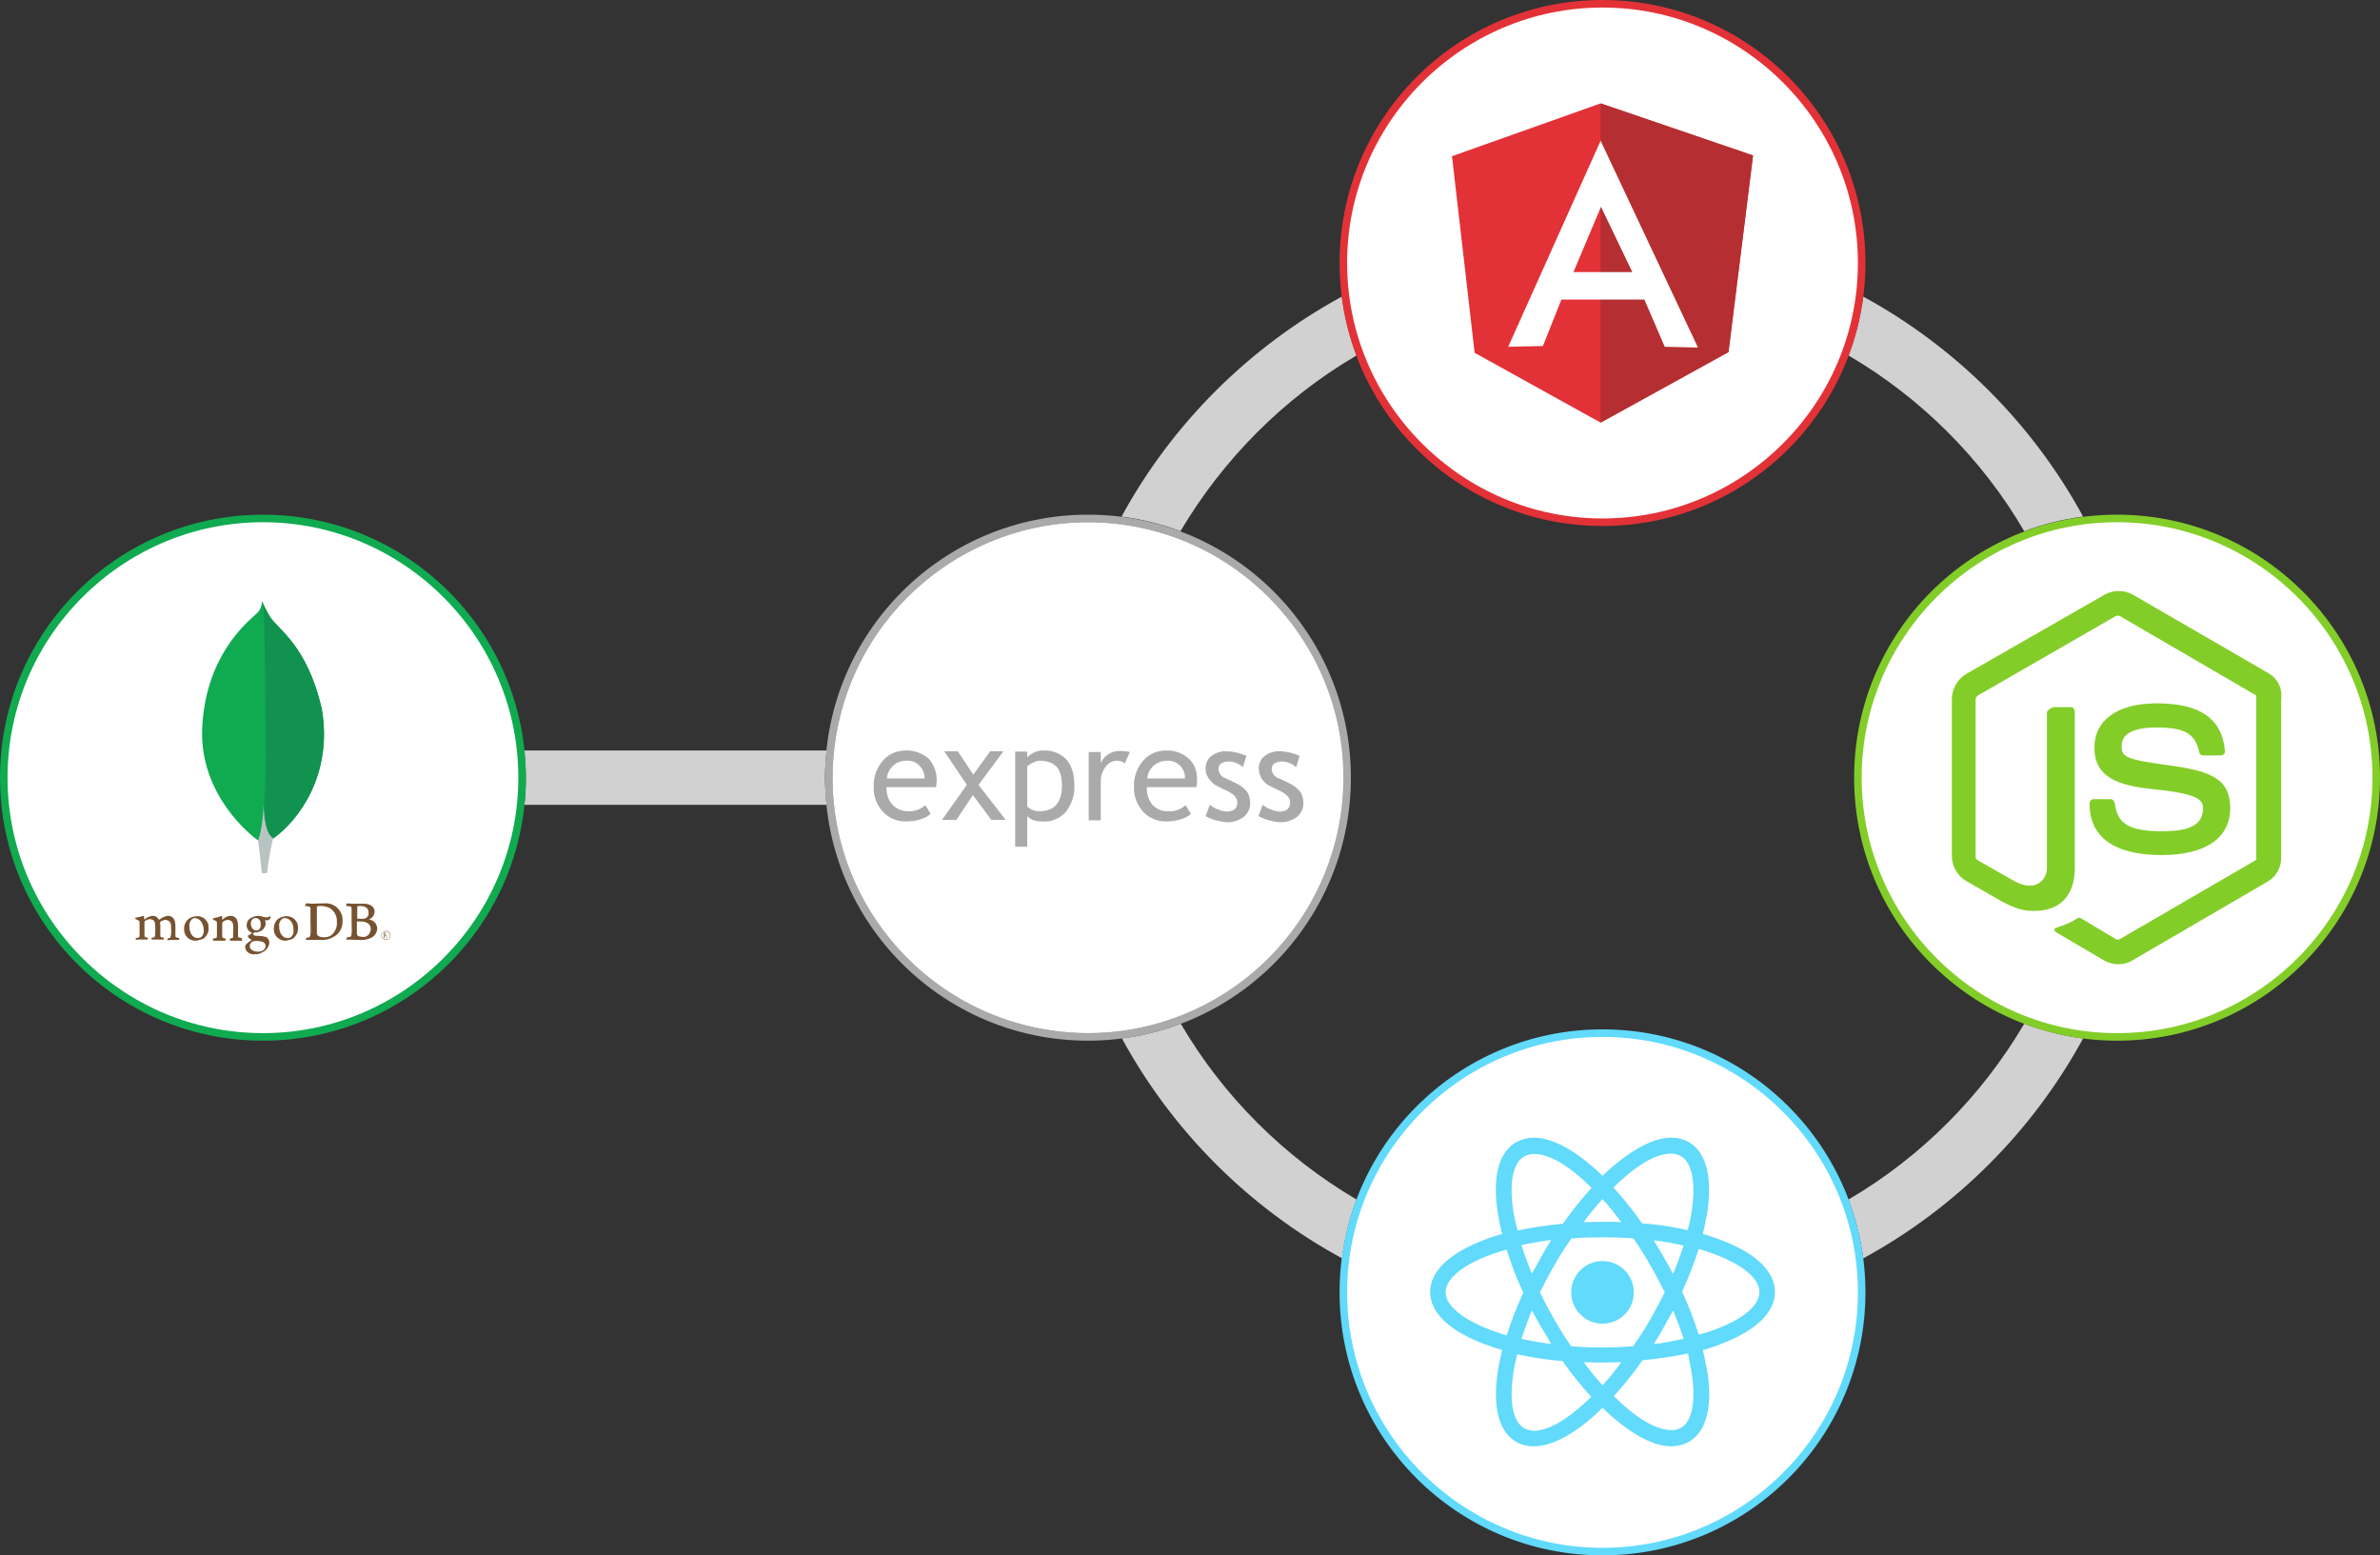
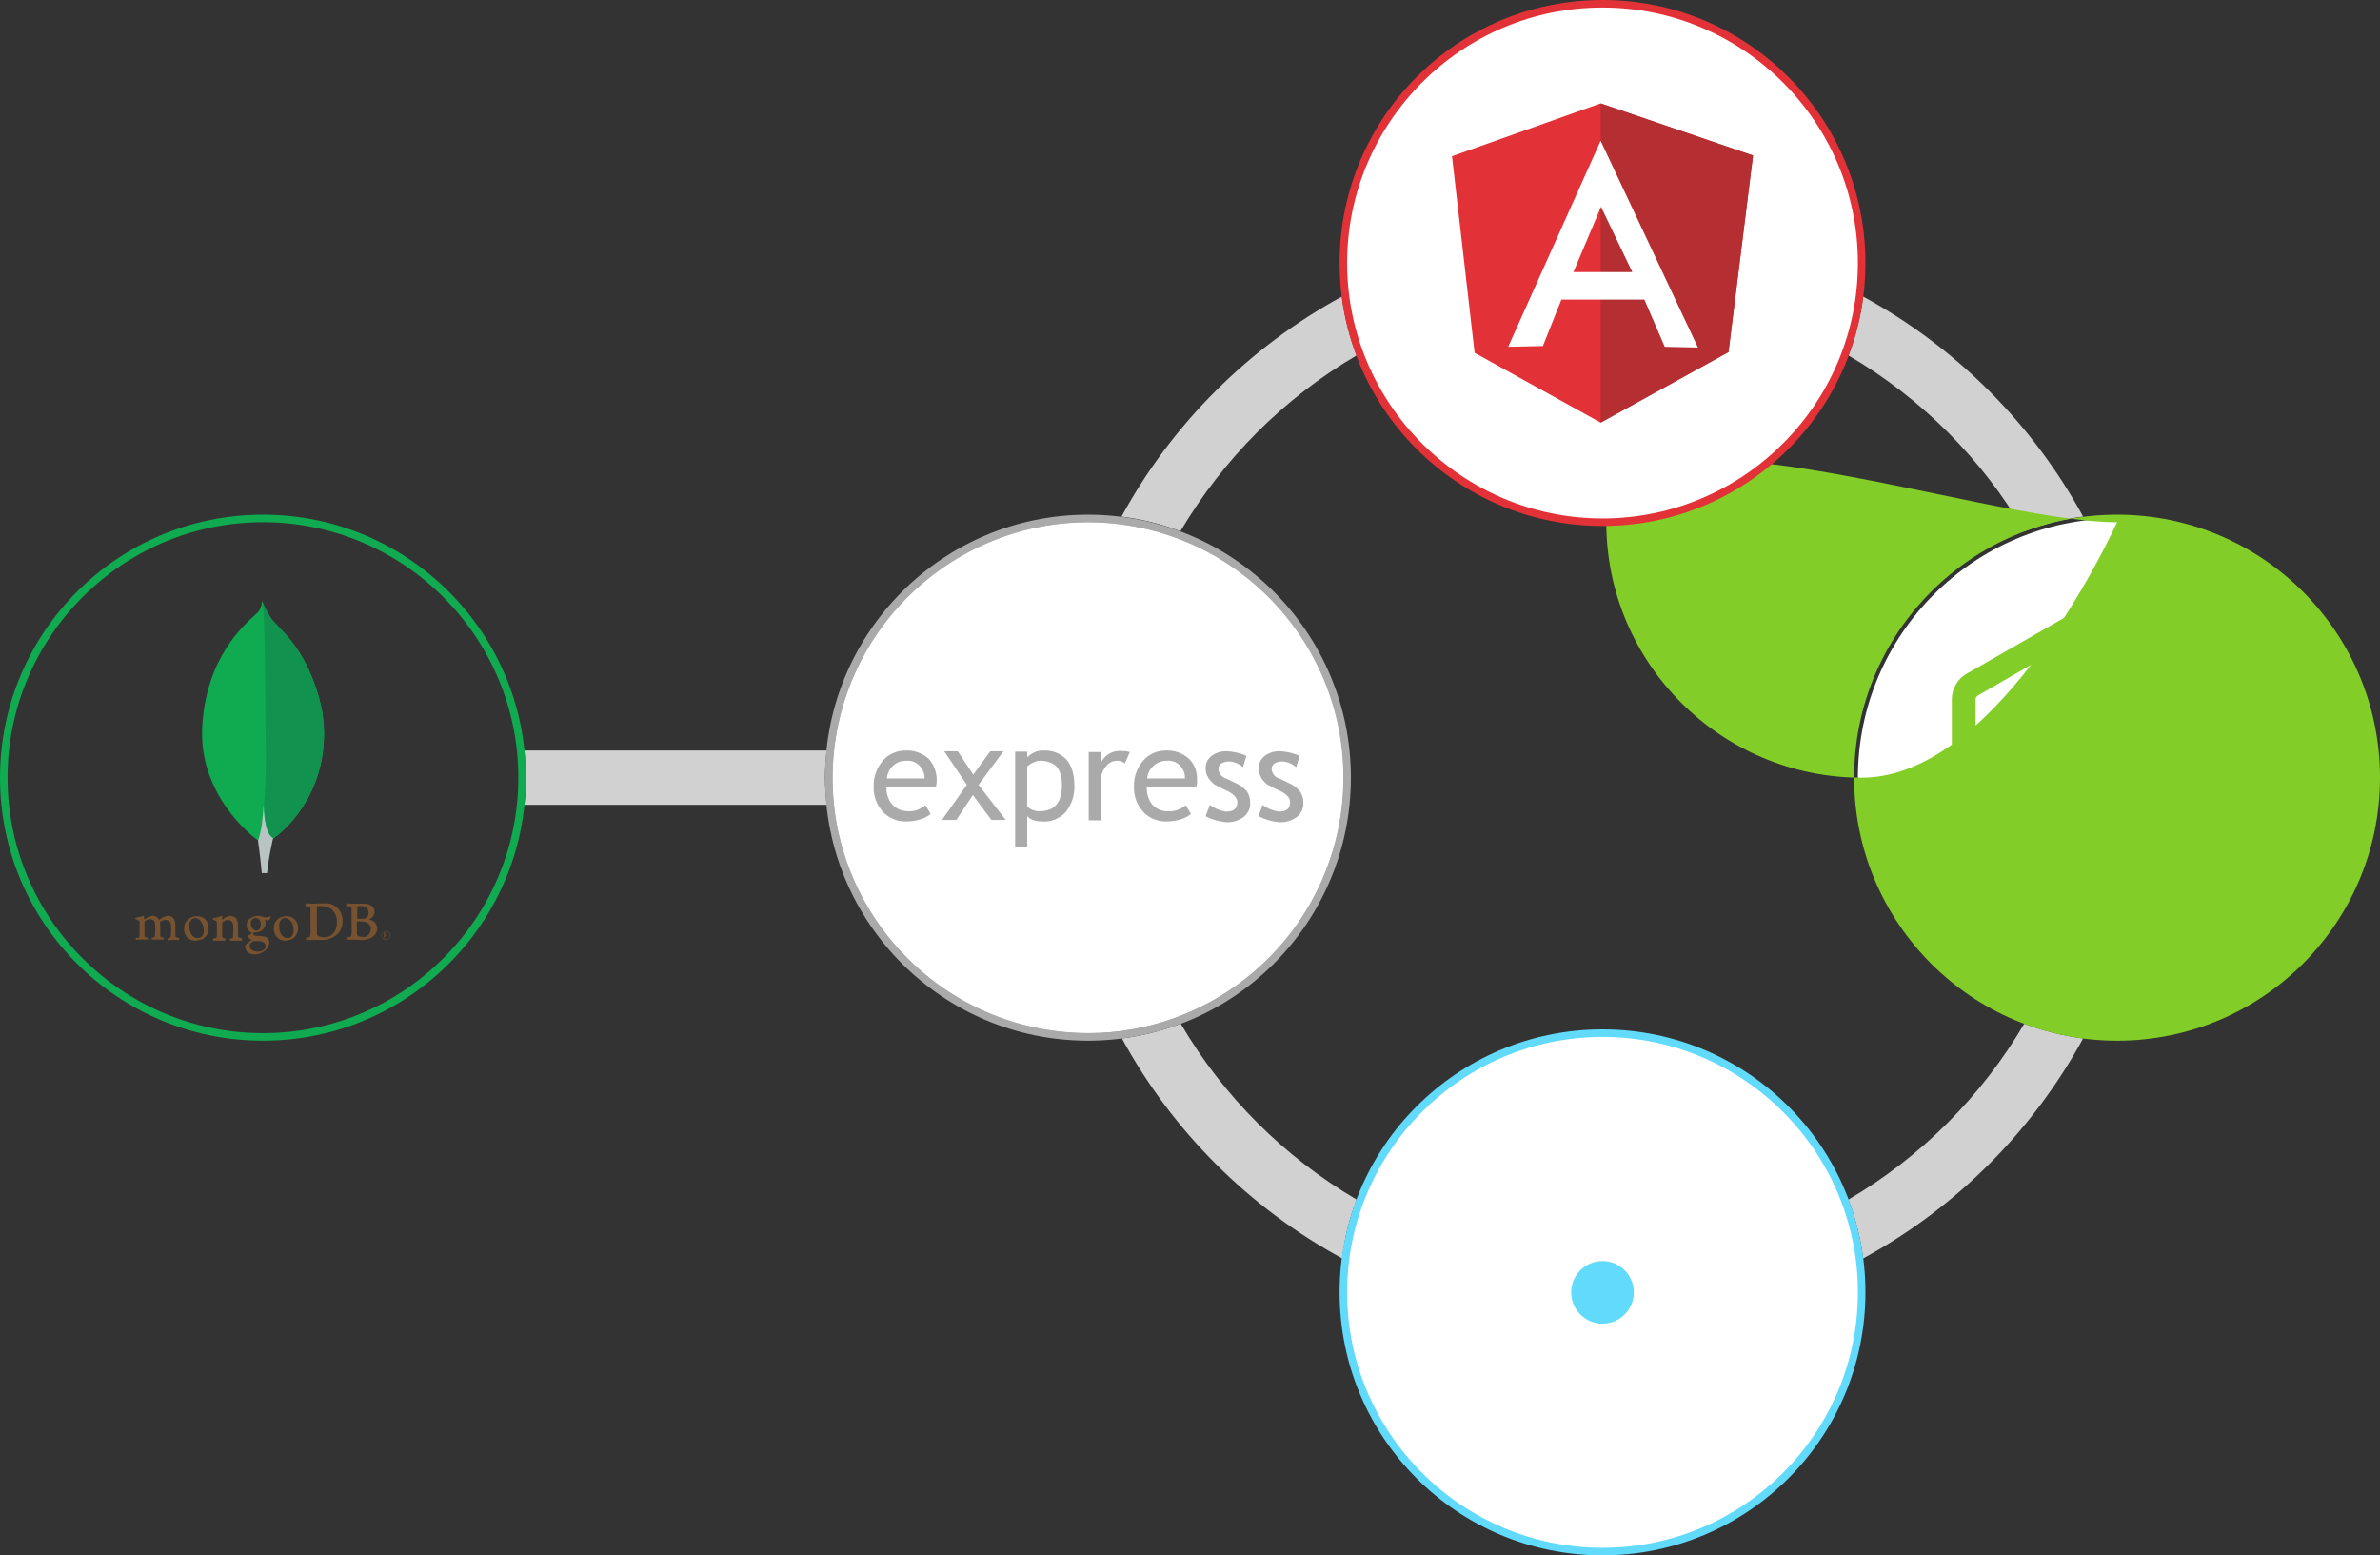
<svg xmlns="http://www.w3.org/2000/svg" version="1.1" id="Layer_1" x="0px" y="0px" viewBox="0 0 630.9 412.1" style="enable-background:new 0 0 630.9 412.1;" xml:space="preserve">
  <rect x="0" y="0" width="630.9" height="412.1" fill="#333333" stroke="none" />
  <style type="text/css">
	.st0{fill:#D1D1D1;}
	.st1{fill:#3F6193;}
	.st2{fill:#83CD29;}
	.st3{fill:#E23237;}
	.st4{fill:#B52E31;}
	.st5{fill:#FFFFFF;}
	.st6{fill:#61DAFB;}
	.st7{fill:#10AA50;}
	.st8{fill:#B8C4C2;}
	.st9{fill:#12924F;}
	.st10{fill:#775230;}
	.st11{fill:#AAAAAA;}
</style>
  <path class="st0" d="M359.6,94.2c-1.9-5-3.2-10.2-3.9-15.6c-24.6,13.4-45,33.7-58.4,58.3c5.4,0.7,10.7,2,15.6,3.9  C324.3,121.6,340.3,105.5,359.6,94.2z" />
  <path class="st0" d="M536.6,140.8c5-1.9,10.2-3.2,15.6-3.9c-13.4-24.6-33.7-44.9-58.3-58.3c-0.7,5.4-2,10.7-3.9,15.6  C509.3,105.5,525.4,121.6,536.6,140.8z" />
  <path class="st0" d="M359.6,317.9c-19.2-11.3-35.3-27.3-46.6-46.6c-5,1.9-10.2,3.2-15.6,3.9c13.4,24.6,33.7,44.9,58.4,58.3  C356.4,328.1,357.7,322.9,359.6,317.9z" />
  <path class="st0" d="M536.6,271.3c-11.3,19.2-27.3,35.3-46.6,46.6c1.9,5,3.2,10.2,3.9,15.6c24.6-13.4,44.9-33.7,58.3-58.3  C546.8,274.5,541.6,273.2,536.6,271.3z" />
  <path class="st0" d="M219.1,198.9H139c0.2,2.4,0.4,4.8,0.4,7.2s-0.1,4.8-0.4,7.2h80.1c-0.2-2.4-0.4-4.8-0.4-7.2  S218.9,201.2,219.1,198.9z" />
  <g id="Layer_2_00000008864455710872611460000007921375889235463841_">
    <g id="Layer_1-2_00000134959508426611810040000007780231884114896540_">
      <rect x="1792.9" y="198.9" class="st0" width="110.1" height="14.4" />
      <path class="st0" d="M2091.4,351.1c-80,0-145-65-145-145s65-145,145-145s145,65.1,145,145S2171.3,351.1,2091.4,351.1z     M2091.4,76.6c-71.4,0-129.5,58.1-129.5,129.5c0.1,71.5,58,129.4,129.5,129.5c71.4,0,129.5-58.1,129.5-129.5    C2220.8,134.6,2162.8,76.7,2091.4,76.6L2091.4,76.6z" />
      <circle class="st1" cx="2227.7" cy="206.1" r="69.7" />
-       <path class="st2" d="M2268,178.5l-36.1-20.9c-2.3-1.3-5.2-1.3-7.5,0l-36.4,20.9c-2.4,1.3-3.9,3.9-4,6.6V227    c0.1,2.8,1.6,5.3,4.1,6.6l9.6,5.5c4.6,2.3,6.2,2.3,8.3,2.3c6.8,0,10.7-4.1,10.7-11.3v-41.3c0-0.6-0.3-1.4-0.9-1.4h-4.6    c-0.6,0-1.9,0.9-1.9,1.4V230c0,3.2-2.9,6.4-8.3,3.7l-9.9-5.7c-0.4-0.2-0.6-0.6-0.6-1v-41.8c0-0.4,0.5-0.8,0.8-1l36.3-20.9    c0.4-0.2,0.8-0.2,1.2,0l35.9,20.9c0.3,0.2,0.2,0.6,0.2,1V227c0,0.4,0.2,0.8-0.2,1l-36.1,20.9c-0.3,0.2-0.7,0.2-1,0l-9.2-5.5    c-0.3-0.2-0.6-0.2-0.9-0.1c-1.7,1.1-3.5,1.9-5.5,2.5c-0.6,0.2-1.5,0.6,0.3,1.6l12.1,7.1c2.4,1.4,5.3,1.4,7.6,0l35.9-20.9    c2.3-1.4,3.6-3.9,3.4-6.6v-41.8C2271.6,182.5,2270.3,179.9,2268,178.5z M2239.5,220.3c-9.6,0-11.7-2.6-12.4-7.4    c-0.1-0.5-0.5-1.1-1-1.1h-4.7c-0.6,0-1,0.7-1,1.3c0,6.1,3.3,13.5,19.2,13.5c11.5,0,18.1-4.5,18.1-12.4s-5.3-9.9-16.4-11.4    c-11.1-1.5-12.4-2.2-12.4-4.9c0-2.2,1-5.1,9.3-5.1c7.4,0,10.2,1.6,11.3,6.6c0.1,0.5,0.5,0.8,1,0.8h4.7c0.3,0,0.6-0.1,0.8-0.3    s0.3-0.5,0.3-0.8c-0.7-8.6-6.5-12.7-18.1-12.7c-10.3,0-16.5,4.4-16.5,11.7c0,7.9,6.1,10.1,16.1,11.1c11.9,1.2,12.8,2.9,12.8,5.2    C2250.4,218.6,2247.1,220.3,2239.5,220.3z" />
      <circle class="st1" cx="2091.4" cy="69.7" r="69.7" />
      <path class="st3" d="M2051.5,41.4l39.4-14l40.4,13.8l-6.5,52.1l-33.9,18.8l-33.4-18.5L2051.5,41.4z" />
      <path class="st4" d="M2131.2,41.2l-40.4-13.8V112l33.9-18.7L2131.2,41.2L2131.2,41.2z" />
      <path class="st5" d="M2090.9,37.3l-24.5,54.6l9.2-0.2l4.9-12.3h22l5.4,12.5l8.8,0.2L2090.9,37.3z M2090.9,54.8l8.3,17.3h-15.6    L2090.9,54.8z" />
      <circle class="st1" cx="2091.4" cy="342.5" r="69.7" />
      <circle class="st6" cx="2091.4" cy="342.5" r="8.3" />
      <path class="st6" d="M2123,328.7c-1.6-0.6-3.3-1.2-5-1.7c0.4-1.8,0.8-3.5,1.1-5.2c1.5-9.6-0.1-16.4-4.8-19.1    c-1.4-0.8-3-1.2-4.7-1.2c-5.1,0-11.6,3.8-18.2,10.1c-6.6-6.4-13.1-10.1-18.2-10.1c-1.6,0-3.2,0.4-4.7,1.2    c-4.7,2.7-6.4,9.5-4.8,19.1c0.3,1.7,0.7,3.4,1.1,5.2c-1.7,0.5-3.4,1-5,1.7c-9.1,3.5-14.1,8.3-14.1,13.7s5,10.2,14.1,13.7    c1.6,0.6,3.3,1.2,5,1.7c-0.4,1.8-0.8,3.5-1.1,5.2c-1.5,9.6,0.1,16.4,4.8,19.1c1.4,0.8,3,1.2,4.7,1.2c5.2,0,11.7-3.8,18.2-10.2    c6.6,6.4,13.1,10.2,18.2,10.2c1.6,0,3.3-0.4,4.7-1.2c4.7-2.7,6.4-9.5,4.8-19.1c-0.3-1.7-0.7-3.4-1.1-5.2c1.7-0.5,3.4-1,5-1.7    c9.1-3.5,14.1-8.3,14.1-13.7S2132.1,332.2,2123,328.7z M2112.2,306.4c3,1.8,4,7.2,2.8,14.8c-0.2,1.6-0.6,3.2-1,4.8    c-4-0.9-8-1.5-12.1-1.8c-2.3-3.3-4.9-6.5-7.6-9.5c5.4-5.3,10.9-9,15.3-9C2110.5,305.8,2111.4,306,2112.2,306.4z M2104,349.8    c-1.3,2.3-2.8,4.7-4.4,7c-2.7,0.2-5.4,0.3-8.2,0.3s-5.6-0.1-8.2-0.3c-1.6-2.3-3.1-4.7-4.4-7c-1.4-2.4-2.7-4.9-3.9-7.3    c1.2-2.4,2.5-4.9,3.9-7.3s2.8-4.7,4.4-7c2.7-0.2,5.4-0.3,8.2-0.3s5.5,0.1,8.2,0.3c1.6,2.3,3.1,4.7,4.4,7c1.4,2.4,2.7,4.9,3.9,7.3    C2106.6,344.9,2105.4,347.3,2104,349.8z M2110,347.3c1.1,2.6,2,5,2.8,7.5c-2.6,0.6-5.2,1.1-7.9,1.4c0.9-1.4,1.8-2.9,2.6-4.4    S2109.2,348.8,2110,347.3z M2091.4,367.1c-1.8-1.9-3.4-4-5-6.1c1.7,0.1,3.4,0.1,5,0.1s3.4-0.1,5-0.1    C2094.8,363.2,2093.1,365.2,2091.4,367.1z M2077.8,356.2c-2.8-0.4-5.4-0.8-7.9-1.4c0.8-2.4,1.7-5,2.8-7.5c0.8,1.5,1.6,3,2.5,4.5    C2076,353.2,2076.9,354.7,2077.8,356.2z M2072.7,337.5c-1.1-2.5-2-5-2.8-7.5c2.5-0.6,5.1-1,7.9-1.4c-0.9,1.4-1.8,2.9-2.6,4.4    S2073.5,336.1,2072.7,337.5L2072.7,337.5z M2091.4,317.8c1.8,1.9,3.4,4,5,6.1c-1.7-0.1-3.4-0.1-5-0.1s-3.4,0.1-5,0.1    C2087.9,321.7,2089.6,319.7,2091.4,317.8L2091.4,317.8z M2107.5,333.1l-2.6-4.4c2.7,0.3,5.3,0.8,7.9,1.4c-0.8,2.4-1.7,5-2.8,7.5    C2109.2,336.1,2108.4,334.6,2107.5,333.1z M2067.7,321.3c-1.2-7.7-0.2-13.1,2.8-14.8c0.8-0.4,1.7-0.7,2.6-0.7    c4.4,0,9.9,3.6,15.3,9c-2.7,3-5.3,6.2-7.6,9.5c-4.1,0.4-8.1,1-12.1,1.8C2068.3,324.4,2068.1,322.8,2067.7,321.3L2067.7,321.3z     M2049.7,342.5c0-3.4,4.2-7.1,11.5-9.8c1.5-0.6,3.1-1.1,4.7-1.5c1.2,3.9,2.7,7.7,4.4,11.4c-1.7,3.7-3.2,7.5-4.4,11.3    C2055.8,350.9,2049.7,346.5,2049.7,342.5L2049.7,342.5z M2070.6,378.5c-3-1.8-4-7.2-2.8-14.8c0.2-1.6,0.6-3.2,1-4.8    c4,0.9,8,1.5,12.1,1.8c2.3,3.3,4.9,6.5,7.6,9.5c-5.4,5.3-10.9,9-15.3,9C2072.2,379.1,2071.3,378.9,2070.6,378.5L2070.6,378.5z     M2115,363.6c1.2,7.7,0.2,13.1-2.8,14.8c-0.8,0.4-1.7,0.7-2.6,0.6c-4.4,0-9.9-3.6-15.3-9c2.7-3,5.3-6.2,7.6-9.5    c4.1-0.4,8.1-1,12.1-1.8C2114.4,360.5,2114.7,362.1,2115,363.6L2115,363.6z M2121.5,352.2c-1.5,0.6-3.1,1.1-4.7,1.5    c-1.2-3.9-2.7-7.7-4.4-11.4c1.7-3.7,3.2-7.5,4.4-11.3c10.1,2.9,16.1,7.3,16.1,11.4C2133,345.9,2128.7,349.5,2121.5,352.2z" />
      <circle class="st1" cx="1736.2" cy="206.1" r="69.7" />
      <path class="st7" d="M1751.9,187.9c-3.8-16.8-11.7-21.2-13.7-24.4c-0.8-1.4-1.6-2.8-2.2-4.3c0.1,1.4-0.5,2.7-1.6,3.6    c-2.5,2.3-13.3,11.1-14.2,30.1c-0.8,17.8,13.1,28.7,14.9,29.9c1.4,0.5,2.9,0.3,4-0.6C1745.7,217.5,1754.8,205.2,1751.9,187.9" />
      <path class="st8" d="M1736.5,213.3c-0.3,4.4-0.6,6.9-1.5,9.5c0,0,0.6,4.2,1,8.6h1.4c0.3-3.1,0.9-6.2,1.6-9.3    C1737.1,221.1,1736.5,217.1,1736.5,213.3z" />
      <path class="st9" d="M1739,222.1L1739,222.1c-1.9-0.9-2.5-5-2.5-8.8c0.5-6.3,0.6-12.7,0.4-19c-0.1-3.3,0-30.7-0.8-34.7    c0.6,1.4,1.2,2.7,2,3.9c2,3.2,9.9,7.6,13.7,24.4C1754.8,205.2,1745.7,217.4,1739,222.1z" />
      <path class="st5" d="M1768.8,249.1c-0.7,0-1.2-0.6-1.2-1.2s0.6-1.2,1.2-1.2c0.7,0,1.2,0.5,1.2,1.2    C1770.1,248.5,1769.5,249.1,1768.8,249.1L1768.8,249.1L1768.8,249.1 M1768.8,246.8c-0.6,0-1.1,0.5-1.1,1.1s0.5,1.1,1.1,1.1    s1.1-0.5,1.1-1.1l0,0l0,0C1769.9,247.3,1769.5,246.8,1768.8,246.8L1768.8,246.8 M1769.2,248.6l-0.3-0.7h-0.3v0.7h-0.2v-1.5h0.4    c0.3,0,0.5,0.1,0.5,0.4c0,0.2-0.1,0.4-0.3,0.4L1769.2,248.6L1769.2,248.6z M1768.6,247.8h0.3c0.2,0,0.3-0.1,0.3-0.3    s-0.1-0.3-0.3-0.3h-0.3V247.8z" />
      <path class="st5" d="M1750.8,248c0.5,0.3,1,0.4,1.6,0.4c0.8,0,1.6-0.2,2.2-0.8c0.9-0.9,1.3-2.1,1.2-3.3c0.1-1.4-0.6-2.8-1.8-3.6    c-0.8-0.4-1.7-0.6-2.6-0.6c-0.3,0-0.5,0-0.8,0.1c-0.1,0.1-0.1,0.1-0.1,0.2c0,0.3,0,2.4,0,3.6s0,3.1,0,3.3    C1750.5,247.6,1750.6,247.8,1750.8,248 M1747.7,239.4c0.3,0,1.3,0.1,1.7,0.1c0.9,0,1.5-0.1,3.1-0.1c1.2-0.1,2.4,0.3,3.3,1.1    c1,0.9,1.6,2.2,1.5,3.5c0.1,1.6-0.6,3.1-1.9,4c-1.2,0.8-2.5,1.2-3.9,1.1h-3.9l0,0c-0.1-0.1,0.1-0.6,0.2-0.6c0.2,0,0.4-0.1,0.6-0.1    c0.3-0.1,0.3-0.3,0.4-0.8c0.1-1,0-2.1,0-3.4c0-0.9,0-2.7,0-3.3s-0.2-0.6-0.7-0.7c-0.3-0.1-0.6-0.1-0.9-0.1    C1747.4,240,1747.6,239.6,1747.7,239.4" />
      <path class="st5" d="M1761.3,240.2c-0.1,0-0.1,0.2-0.1,0.2c0,0.6,0,2,0,3c0,0,0,0.1,0.1,0.1c0.2,0,0.7,0,1.1,0s0.8,0,1.1-0.2    c0.5-0.3,0.8-0.8,0.7-1.4c0-1.3-0.9-1.8-2.3-1.8C1761.7,240.1,1761.5,240.1,1761.3,240.2 M1764.9,246.3c0-1.4-1-2.1-2.8-2.1    c-0.3,0-0.5,0-0.8,0l-0.1,0.1c0,1,0,2.5,0,3.1c0,0.3,0.2,0.6,0.4,0.7c0.4,0.1,0.8,0.2,1.2,0.2c1,0.1,1.9-0.7,2-1.7    C1764.8,246.5,1764.8,246.4,1764.9,246.3 M1758.5,239.4c0.1,0,0.6,0.1,1.6,0.1c1.1,0,1.8,0,2.8,0c1.2,0,2.9,0.4,2.9,2.2    c-0.1,0.9-0.6,1.6-1.4,1.9c0,0,0,0,0,0.1c1.2,0.2,2,1.1,2.1,2.3c0,1.2-0.8,2.3-2,2.7c-0.8,0.3-1.7,0.5-2.6,0.4    c-0.7,0-2.6-0.1-3.6-0.1c-0.1,0,0.1-0.5,0.2-0.6c0.2,0,0.5,0,0.7-0.1c0.4-0.1,0.4-0.2,0.5-0.8s0-2.2,0-3.4c0-1.7,0-2.8,0-3.3    s-0.2-0.6-0.5-0.6c-0.3-0.1-0.6-0.1-0.9-0.1C1758.2,239.9,1758.4,239.5,1758.5,239.4" />
-       <path class="st5" d="M1702.5,249.1c0-0.1,0-0.2,0-0.3s0-0.1,0-0.2c0.2,0,0.4-0.1,0.6-0.1c0.3-0.1,0.4-0.2,0.4-0.6    c0-0.8,0.1-2.4,0-3.5l0,0c0-0.1,0-0.3-0.1-0.4c-0.3-0.2-0.5-0.3-0.8-0.4c-0.1,0-0.2-0.1-0.2-0.2s0.1-0.2,0.2-0.2    c0.7-0.1,1.4-0.3,2.1-0.5c0,0.1,0.1,0.1,0.1,0.2v0.1c0,0.2,0,0.3,0,0.5s0.1,0.1,0.1,0.1h0.1c0.6-0.5,1.3-0.8,2.1-0.9    c0.7,0,1.3,0.4,1.6,1h0.1h0.1c0.6-0.5,1.4-0.9,2.2-1c1.3,0,2,1,2,2.6c0,0.5,0,1,0,1.6v1.2c0,0.1,0.1,0.3,0.2,0.3    c0.3,0.1,0.5,0.2,0.8,0.2l0,0c0,0.2,0,0.4-0.1,0.5h-0.3c-0.3,0-0.6,0-1,0c-0.8,0-1.3,0-1.7,0.1c0-0.2,0-0.3,0-0.5    c0.2,0,0.3-0.1,0.5-0.1c0.3-0.1,0.3-0.2,0.4-0.6s0.1-2.5,0-3c-0.1-0.7-0.7-1.2-1.4-1.2c-0.5,0-1,0.2-1.4,0.5l-0.1,0.1l0,0    c0.1,0.4,0.1,0.8,0.1,1.1s0,0.6,0,0.9c0,0.6,0,1.2,0,1.6c0,0.2,0.1,0.4,0.3,0.4h0.2c0.1,0,0.3,0.1,0.4,0.1c0,0.1,0,0.3,0,0.4v0.1    c-0.5,0-1,0-1.7,0h-0.9h-0.6c0-0.1-0.1-0.2,0-0.3c0-0.1,0-0.2,0-0.2h0.2c0.1,0,0.3-0.1,0.4-0.1c0.2-0.1,0.3-0.2,0.3-0.5    c0.1-1,0.1-2.1,0-3.1c0-0.7-0.6-1.2-1.3-1.2c-0.5,0-1,0.2-1.4,0.5c-0.1,0.1-0.1,0.2-0.1,0.3v0.8c0,1,0,2.2,0,2.8    c0,0.2,0.2,0.4,0.4,0.4l0.3,0.1h0.2c0,0.2,0,0.4,0,0.5h-0.5c-0.3,0-0.7,0-1.1,0s-0.8,0-1.1,0L1702.5,249.1" />
      <path class="st5" d="M1718.2,243.3c-0.3,0-0.5,0.1-0.7,0.2c-0.6,0.5-0.9,1.2-0.8,2c0,1.8,0.9,3.1,2.2,3.1c0.4,0,0.7-0.1,1-0.3    c0.5-0.5,0.7-1.2,0.6-1.9C1720.5,244.6,1719.6,243.4,1718.2,243.3 M1718.5,249.3c-1.7,0.1-3.1-1.1-3.2-2.8c0-0.2,0-0.4,0-0.5    c0-1,0.5-2,1.4-2.6c0.6-0.4,1.4-0.6,2.1-0.6c1.7,0,3,1.3,3,3v0.1c0.1,1.1-0.5,2.2-1.4,2.9C1719.8,249,1719.2,249.2,1718.5,249.3" />
      <path class="st5" d="M1742.1,243.3c-0.3,0-0.5,0.1-0.7,0.2c-0.6,0.5-0.9,1.2-0.8,2c0,1.8,0.9,3.1,2.2,3.1c0.4,0,0.7-0.1,1-0.3    c0.5-0.5,0.7-1.2,0.6-1.9C1744.3,244.6,1743.4,243.4,1742.1,243.3 M1742.4,249.3c-1.7,0.1-3.1-1.2-3.2-2.8c0-0.2,0-0.3,0-0.5    c0-1.1,0.5-2.1,1.3-2.6c0.6-0.4,1.4-0.6,2.1-0.6c1.6,0,3,1.3,3,2.9c0,0.1,0,0.2,0,0.2c0.1,1.1-0.5,2.2-1.4,2.9    C1743.6,249,1743,249.2,1742.4,249.3" />
      <path class="st5" d="M1734.2,243.3c-0.7,0-1.2,0.6-1.2,1.4s0.4,1.9,1.5,1.9c0.3,0,0.5-0.1,0.7-0.3c0.3-0.3,0.5-0.8,0.4-1.3    C1735.7,244,1735.1,243.3,1734.2,243.3 M1734.1,249.4c-0.2,0-0.4,0-0.6,0.1c-0.6,0.4-0.8,0.7-0.8,1.2c0,0.4,0.2,0.8,0.5,1    c0.5,0.4,1.1,0.5,1.7,0.5c1.4,0,2-0.8,2-1.5c0-0.5-0.3-0.9-0.8-1.1C1735.4,249.4,1734.7,249.3,1734.1,249.4 M1734.1,252.9    c-0.7,0.1-1.4-0.1-2-0.6c-0.4-0.4-0.6-0.9-0.6-1.4c0-0.3,0.1-0.5,0.3-0.7c0.4-0.4,0.8-0.7,1.3-1c0,0,0.1,0,0.1-0.1    c0,0,0-0.1-0.1-0.1c-0.4-0.1-0.8-0.5-0.9-0.9l0,0c0-0.1,0-0.2,0.1-0.2c0.1-0.1,0.2-0.1,0.4-0.2c0.2-0.1,0.4-0.3,0.6-0.4v-0.1l0,0    c-0.9-0.3-1.5-1.2-1.4-2.1c0-0.7,0.3-1.3,0.9-1.7s1.3-0.6,2-0.7l0,0c0.5,0,1,0.1,1.5,0.3c0.3,0.1,0.6,0.1,0.9,0.1    c0.4,0,0.7-0.1,1-0.4c0,0.1,0,0.2,0,0.3c0,0.2,0,0.4-0.2,0.6c-0.2,0.2-0.4,0.3-0.6,0.3h-0.1c-0.1,0-0.2,0-0.4-0.1h-0.1v0.1l0,0    c0,0.2,0.1,0.4,0.1,0.6c0.1,0.8-0.3,1.5-0.9,2c-0.5,0.3-1,0.6-1.6,0.6h-0.2h-0.2l0,0c-0.1,0-0.4,0.2-0.4,0.4s0.1,0.4,0.7,0.5h0.4    c0.7,0,1.5,0.1,2.2,0.3c0.6,0.2,1,0.8,1,1.5c-0.1,1.2-0.9,2.2-1.9,2.6C1735.5,252.8,1734.9,252.9,1734.1,252.9" />
      <path class="st5" d="M1730.6,248.6c-0.3,0-0.6-0.1-0.9-0.2c-0.1-0.1-0.1-0.1-0.1-0.2c0-0.5,0-1.9,0-2.8c0-0.6-0.1-1.3-0.4-1.9    c-0.4-0.5-1-0.8-1.6-0.8c-0.8,0.1-1.5,0.4-2.1,1c0,0-0.1,0.1-0.1,0s0-0.5,0-0.7c0-0.1,0-0.2-0.1-0.3c-0.7,0.3-1.4,0.5-2.1,0.6    c-0.3,0.1-0.4,0.4-0.1,0.5l0,0c0.3,0.1,0.6,0.2,0.8,0.4c0.1,0.1,0.1,0.3,0.1,0.4c0,1,0,2.6,0,3.5c0,0.3-0.1,0.5-0.4,0.5l0,0    c-0.2,0.1-0.4,0.1-0.6,0.1c-0.1,0.2-0.1,0.4,0,0.6c0.2,0,1,0,1.6,0c0.9,0,1.4,0,1.6,0c0.1-0.2,0.1-0.4,0.1-0.6    c-0.2,0-0.4,0-0.6-0.1s-0.3-0.2-0.3-0.5c0-0.7,0-2.3,0-3.3c0-0.2,0-0.4,0.2-0.5c0.4-0.3,0.8-0.5,1.3-0.5c0.3,0,0.7,0.1,0.9,0.3    c0.3,0.2,0.4,0.5,0.5,0.9c0.1,0.6,0,1.8,0,2.8c0,0.6,0,0.7-0.2,0.8s-0.4,0.1-0.6,0.1c-0.1,0.1-0.1,0.5,0,0.6c0.4,0,0.9,0,1.6,0    c0.8,0,1.4,0,1.6,0C1730.6,249,1730.6,248.8,1730.6,248.6" />
      <circle class="st1" cx="1955" cy="206.1" r="69.7" />
      <path class="st5" d="M1914.6,208.6h-13.1c-0.1,1.8,0.5,3.6,1.8,4.9c1.1,1,2.5,1.5,4,1.5c1.7,0.1,3.3-0.5,4.6-1.6l1.3,2.3    c-0.7,0.6-1.4,1-2.3,1.3c-1.4,0.5-2.8,0.7-4.3,0.7c-2.2,0-4.3-0.8-5.8-2.3c-1.8-1.8-2.8-4.3-2.7-6.9c-0.1-2.7,0.9-5.3,2.7-7.2    c1.5-1.6,3.6-2.4,5.8-2.4c2.2-0.1,4.4,0.7,6.1,2.2C1914.6,203.1,1915.3,205.9,1914.6,208.6L1914.6,208.6z M1906.8,201.6    c-2.7-0.1-5,2-5.2,4.7h10c0-1.2-0.4-2.4-1.2-3.2C1909.5,202,1908.2,201.5,1906.8,201.6L1906.8,201.6z" />
      <path class="st5" d="M1929.3,217.3l-4.9-6.6l-4.4,6.6h-3.8l6.6-9.3l-6-8.9h3.6l4.1,6.2l4.6-6.2h3.5l-6.6,8.9l7.2,9.3H1929.3z" />
      <path class="st5" d="M1938.9,216.3v8.1h-3.2v-25.2h3.2v1.5c1.2-1.2,2.8-1.9,4.4-1.8c2.3-0.1,4.5,0.8,6,2.4c1.4,1.6,2.1,3.9,2.1,7    c0.1,2.4-0.7,4.8-2.2,6.8c-1.6,1.8-3.9,2.8-6.3,2.6c-0.8,0-1.7-0.1-2.5-0.4C1939.9,217.1,1939.3,216.8,1938.9,216.3z     M1938.9,203.1v10.6c0.3,0.4,0.8,0.7,1.3,0.9c0.6,0.3,1.3,0.4,1.9,0.4c4,0,6-2.3,6-6.8c0-2.3-0.5-4-1.4-5c-1-1-2.5-1.6-4.6-1.6    c-0.6,0-1.1,0.2-1.7,0.5C1939.8,202.3,1939.3,202.7,1938.9,203.1L1938.9,203.1z" />
-       <path class="st5" d="M1964.8,202.3c-0.6-0.5-1.4-0.7-2.1-0.7c-1.2,0-2.3,0.6-3,1.6c-0.9,1.1-1.3,2.4-1.3,3.8v10.4h-3.2v-18.1h3.2    v2.9c0.9-2,3-3.3,5.2-3.2c0.8,0,1.7,0.1,2.5,0.3L1964.8,202.3z" />
      <path class="st5" d="M1983.7,208.6h-13.1c-0.1,1.8,0.5,3.6,1.7,4.9c1.1,1,2.5,1.6,4,1.5c1.7,0.1,3.3-0.5,4.6-1.6l1.3,2.3    c-0.7,0.6-1.4,1-2.3,1.3c-1.4,0.5-2.8,0.7-4.3,0.7c-2.2,0-4.3-0.8-5.8-2.3c-1.8-1.8-2.8-4.3-2.7-6.9c-0.1-2.7,0.9-5.3,2.7-7.2    c1.5-1.6,3.6-2.4,5.8-2.4c2.2-0.1,4.4,0.7,6.1,2.2c1.5,1.5,2.2,3.5,2.1,5.6C1984,207.3,1983.9,208,1983.7,208.6z M1975.9,201.6    c-1.3,0-2.6,0.5-3.6,1.4c-0.9,0.9-1.5,2-1.6,3.3h10c0.1-1.2-0.4-2.4-1.2-3.3C1978.6,202,1977.2,201.5,1975.9,201.6L1975.9,201.6z" />
      <path class="st5" d="M1986.1,216.3l1.1-3c1.3,1,2.8,1.6,4.3,1.8c2,0,3-0.8,3-2.5c0-1.2-1-2.2-2.9-3.1c-1-0.4-2-1-3-1.5    c-0.5-0.3-0.9-0.7-1.3-1.2c-0.4-0.4-0.6-0.9-0.9-1.4c-0.2-0.5-0.3-1.1-0.3-1.6c-0.1-1.4,0.5-2.7,1.6-3.5c1.2-0.9,2.7-1.3,4.2-1.2    c1.7,0.1,3.4,0.5,5,1.2l-0.9,3c-1.1-0.9-2.4-1.5-3.8-1.5c-0.7,0-1.4,0.2-1.9,0.5s-0.8,0.8-0.8,1.4c0,1.2,0.8,2.3,2,2.6l2.3,1.1    c1.2,0.5,2.2,1.2,3.1,2.2c0.7,0.9,1,2,1,3.1c0.1,1.5-0.6,2.9-1.7,3.8c-1.4,1-3,1.5-4.7,1.4    C1989.7,217.7,1987.8,217.2,1986.1,216.3z" />
      <path class="st5" d="M2000.2,216.3l1.1-3c1.3,1,2.8,1.6,4.3,1.8c2,0,3-0.8,3-2.5c0-1.2-1-2.2-2.9-3.1c-1-0.4-2-1-3-1.5    c-0.5-0.3-0.9-0.7-1.3-1.2c-0.4-0.4-0.6-0.9-0.8-1.4c-0.2-0.5-0.3-1.1-0.3-1.6c-0.1-1.4,0.5-2.7,1.6-3.5c1.2-0.9,2.7-1.3,4.2-1.2    c1.7,0.1,3.4,0.5,5,1.2l-0.9,3c-1.1-0.9-2.4-1.5-3.8-1.5c-0.7,0-1.4,0.2-1.9,0.5s-0.8,0.8-0.8,1.4c0,1.2,0.8,2.3,2,2.6l2.3,1.1    c1.2,0.5,2.2,1.2,3.1,2.2c0.7,0.9,1,2,1,3.1c0.1,1.5-0.6,2.9-1.7,3.8c-1.4,1-3,1.5-4.7,1.4    C2003.7,217.7,2001.8,217.2,2000.2,216.3z" />
    </g>
  </g>
  <g>
    <path class="st5" d="M561.2,274.8c-37.9,0-68.7-30.8-68.7-68.7s30.8-68.7,68.7-68.7s68.7,30.8,68.7,68.7S599.1,274.8,561.2,274.8z" />
    <g>
-       <path class="st2" d="M561.2,138.4c37.3,0,67.7,30.4,67.7,67.7s-30.4,67.7-67.7,67.7s-67.7-30.4-67.7-67.7S523.9,138.4,561.2,138.4     M561.2,136.4c-38.5,0-69.7,31.2-69.7,69.7s31.2,69.7,69.7,69.7s69.7-31.2,69.7-69.7S599.7,136.4,561.2,136.4L561.2,136.4z" />
+       <path class="st2" d="M561.2,138.4s-30.4,67.7-67.7,67.7s-67.7-30.4-67.7-67.7S523.9,138.4,561.2,138.4     M561.2,136.4c-38.5,0-69.7,31.2-69.7,69.7s31.2,69.7,69.7,69.7s69.7-31.2,69.7-69.7S599.7,136.4,561.2,136.4L561.2,136.4z" />
    </g>
  </g>
  <g>
    <path class="st2" d="M601.5,178.5l-36.1-20.9c-2.3-1.3-5.2-1.3-7.5,0l-36.5,20.9c-2.4,1.3-3.9,3.9-4,6.6V227c0.1,2.8,1.6,5.3,4,6.6   l9.6,5.5c4.6,2.3,6.2,2.3,8.3,2.3c6.8,0,10.7-4.1,10.7-11.3v-41.3c0-0.6-0.3-1.4-0.9-1.4h-4.6c-0.6,0-1.9,0.9-1.9,1.4V230   c0,3.2-2.9,6.4-8.3,3.7l-10-5.7c-0.4-0.2-0.6-0.6-0.6-1v-41.8c0-0.4,0.5-0.8,0.8-1l36.3-20.9c0.4-0.2,0.8-0.2,1.2,0l35.9,20.9   c0.3,0.2,0.2,0.6,0.2,1V227c0,0.4,0.2,0.8-0.2,1l-36,20.9c-0.3,0.2-0.7,0.2-1,0l-9.2-5.5c-0.3-0.2-0.6-0.2-0.9-0.1   c-1.7,1.1-3.5,1.9-5.5,2.5c-0.6,0.2-1.5,0.6,0.3,1.6l12.1,7.1c2.4,1.4,5.3,1.4,7.6,0l35.9-20.9c2.3-1.4,3.6-3.9,3.5-6.6v-41.8   C605.1,182.5,603.8,179.9,601.5,178.5z M573,220.3c-9.6,0-11.7-2.6-12.4-7.4c-0.1-0.5-0.5-1.1-1-1.1h-4.7c-0.6,0-1,0.7-1,1.3   c0,6.1,3.3,13.5,19.2,13.5c11.5,0,18.1-4.5,18.1-12.4s-5.3-9.9-16.4-11.4s-12.4-2.2-12.4-4.9c0-2.2,1-5.1,9.3-5.1   c7.5,0,10.2,1.6,11.3,6.6c0.1,0.5,0.5,0.8,1,0.8h4.7c0.3,0,0.6-0.1,0.8-0.3s0.3-0.5,0.3-0.8c-0.7-8.6-6.5-12.7-18.1-12.7   c-10.3,0-16.5,4.4-16.5,11.7c0,7.9,6.1,10.1,16,11.1c11.9,1.2,12.8,2.9,12.8,5.2C583.8,218.6,580.6,220.3,573,220.3z" />
  </g>
  <g>
    <path class="st5" d="M424.8,138.4c-37.9,0-68.7-30.8-68.7-68.7S386.9,1,424.8,1s68.7,30.8,68.7,68.7S462.7,138.4,424.8,138.4z" />
    <g>
      <path class="st3" d="M424.8,2c37.3,0,67.7,30.4,67.7,67.7s-30.4,67.7-67.7,67.7s-67.7-30.4-67.7-67.7S387.5,2,424.8,2 M424.8,0    c-38.5,0-69.7,31.2-69.7,69.7s31.2,69.7,69.7,69.7s69.7-31.2,69.7-69.7S463.3,0,424.8,0L424.8,0z" />
    </g>
  </g>
  <g>
    <path class="st3" d="M384.9,41.4l39.4-14l40.4,13.8l-6.5,52.1L424.3,112l-33.4-18.5L384.9,41.4z" />
    <path class="st4" d="M464.7,41.2l-40.4-13.8V112l33.9-18.7L464.7,41.2L464.7,41.2z" />
    <path class="st5" d="M424.3,37.3l-24.5,54.6l9.2-0.2l4.9-12.3h22l5.4,12.5l8.8,0.2L424.3,37.3z M424.4,54.8l8.3,17.3h-15.6   L424.4,54.8z" />
  </g>
  <g>
    <path class="st5" d="M424.8,411.2c-37.9,0-68.7-30.8-68.7-68.7s30.8-68.7,68.7-68.7s68.7,30.8,68.7,68.7S462.7,411.2,424.8,411.2z" />
    <g>
      <path class="st6" d="M424.8,274.8c37.3,0,67.7,30.4,67.7,67.7s-30.4,67.7-67.7,67.7s-67.7-30.4-67.7-67.7S387.5,274.8,424.8,274.8     M424.8,272.8c-38.5,0-69.7,31.2-69.7,69.7s31.2,69.7,69.7,69.7s69.7-31.2,69.7-69.7S463.3,272.8,424.8,272.8L424.8,272.8z" />
    </g>
  </g>
  <g>
    <circle class="st6" cx="424.8" cy="342.5" r="8.3" />
-     <path class="st6" d="M456.4,328.7c-1.6-0.6-3.3-1.2-5-1.7c0.4-1.8,0.8-3.5,1.1-5.2c1.5-9.6-0.1-16.4-4.8-19.1   c-1.4-0.8-3-1.2-4.7-1.2c-5.1,0-11.6,3.8-18.2,10.1c-6.6-6.4-13.1-10.1-18.2-10.1c-1.6,0-3.2,0.4-4.7,1.2   c-4.7,2.7-6.4,9.5-4.8,19.1c0.3,1.7,0.6,3.4,1.1,5.2c-1.7,0.5-3.4,1-5,1.7c-9.1,3.5-14.1,8.3-14.1,13.7s5,10.2,14.1,13.7   c1.6,0.6,3.3,1.2,5,1.7c-0.4,1.8-0.8,3.5-1.1,5.2c-1.5,9.6,0.1,16.4,4.8,19.1c1.4,0.8,3,1.2,4.7,1.2c5.2,0,11.7-3.8,18.2-10.2   c6.6,6.4,13.1,10.2,18.2,10.2c1.6,0,3.3-0.4,4.7-1.2c4.7-2.7,6.4-9.5,4.8-19.1c-0.3-1.7-0.7-3.4-1.1-5.2c1.7-0.5,3.4-1,5-1.7   c9.1-3.5,14.1-8.3,14.1-13.7S465.6,332.2,456.4,328.7z M445.6,306.4c3,1.8,4,7.2,2.8,14.8c-0.2,1.6-0.6,3.2-1,4.8   c-4-0.9-8-1.5-12.1-1.8c-2.3-3.3-4.9-6.5-7.6-9.5c5.4-5.3,10.9-9,15.3-9C444,305.8,444.9,306,445.6,306.4z M437.4,349.8   c-1.3,2.3-2.9,4.7-4.5,7c-2.7,0.2-5.4,0.3-8.2,0.3s-5.5-0.1-8.2-0.3c-1.6-2.3-3.1-4.7-4.4-7c-1.4-2.4-2.7-4.9-3.9-7.3   c1.2-2.4,2.5-4.9,3.9-7.3s2.8-4.7,4.5-7c2.7-0.2,5.4-0.3,8.2-0.3s5.5,0.1,8.2,0.3c1.6,2.3,3.1,4.7,4.4,7c1.4,2.4,2.7,4.9,3.9,7.3   C440.1,344.9,438.8,347.3,437.4,349.8z M443.5,347.3c1.1,2.6,2,5,2.8,7.5c-2.6,0.6-5.2,1.1-7.9,1.4c0.9-1.4,1.8-2.9,2.6-4.4   S442.7,348.8,443.5,347.3z M424.8,367.1c-1.8-1.9-3.4-4-5-6.1c1.7,0.1,3.4,0.1,5,0.1s3.4-0.1,5-0.1   C428.2,363.2,426.6,365.2,424.8,367.1z M411.2,356.2c-2.8-0.4-5.4-0.8-7.9-1.4c0.8-2.4,1.7-5,2.8-7.5c0.8,1.5,1.6,3,2.5,4.5   S410.4,354.7,411.2,356.2z M406.1,337.5c-1.1-2.5-2-5-2.8-7.5c2.5-0.6,5.1-1,7.9-1.4c-0.9,1.4-1.8,2.9-2.6,4.4   S406.9,336.1,406.1,337.5L406.1,337.5z M424.8,317.8c1.8,1.9,3.4,4,5,6.1c-1.7-0.1-3.4-0.1-5-0.1s-3.4,0.1-5,0.1   C421.4,321.7,423,319.7,424.8,317.8L424.8,317.8z M441,333.1l-2.6-4.4c2.7,0.3,5.3,0.8,7.9,1.4c-0.8,2.4-1.7,5-2.8,7.5   C442.7,336.1,441.9,334.6,441,333.1z M401.2,321.3c-1.2-7.7-0.2-13.1,2.8-14.8c0.8-0.4,1.7-0.7,2.6-0.7c4.4,0,9.9,3.6,15.3,9   c-2.7,3-5.3,6.2-7.6,9.5c-4.1,0.4-8.1,1-12,1.8C401.8,324.4,401.5,322.8,401.2,321.3L401.2,321.3z M383.2,342.5   c0-3.4,4.2-7.1,11.5-9.8c1.5-0.6,3.1-1.1,4.7-1.5c1.2,3.9,2.7,7.7,4.4,11.4c-1.7,3.7-3.2,7.5-4.4,11.3   C389.2,350.9,383.2,346.5,383.2,342.5L383.2,342.5z M404,378.5c-3-1.8-4-7.2-2.8-14.8c0.2-1.6,0.6-3.2,1-4.8c4,0.9,8,1.5,12,1.8   c2.3,3.3,4.9,6.5,7.6,9.5c-5.4,5.3-10.9,9-15.3,9C405.7,379.1,404.8,378.9,404,378.5L404,378.5z M448.4,363.6   c1.2,7.7,0.2,13.1-2.8,14.8c-0.8,0.4-1.7,0.7-2.5,0.6c-4.4,0-9.9-3.6-15.3-9c2.7-3,5.3-6.2,7.6-9.5c4.1-0.4,8.1-1,12.1-1.8   C447.8,360.5,448.1,362.1,448.4,363.6L448.4,363.6z M455,352.2c-1.5,0.6-3.1,1.1-4.7,1.5c-1.2-3.9-2.7-7.7-4.4-11.4   c1.7-3.7,3.2-7.5,4.4-11.3c10.1,2.9,16.1,7.3,16.1,11.4C466.4,345.9,462.2,349.5,455,352.2z" />
  </g>
  <g>
-     <ellipse class="st5" cx="69.7" cy="206.1" rx="68.7" ry="68.7" />
    <g>
      <path class="st7" d="M69.7,138.4c37.3,0,67.7,30.4,67.7,67.7s-30.4,67.7-67.7,67.7S2,243.4,2,206.1S32.4,138.4,69.7,138.4     M69.7,136.4C31.2,136.4,0,167.6,0,206.1s31.2,69.7,69.7,69.7s69.7-31.2,69.7-69.7S108.2,136.4,69.7,136.4L69.7,136.4z" />
    </g>
  </g>
  <path class="st7" d="M85.3,187.9c-3.8-16.8-11.7-21.2-13.7-24.4c-0.8-1.4-1.6-2.8-2.2-4.3c0.1,1.4-0.5,2.7-1.6,3.6  c-2.5,2.3-13.3,11.1-14.2,30.1c-0.8,17.8,13.1,28.7,14.9,29.9c1.4,0.5,2.9,0.3,4-0.6C79.1,217.5,88.3,205.2,85.3,187.9" />
  <path class="st8" d="M69.9,213.3c-0.3,4.4-0.6,6.9-1.5,9.5c0,0,0.6,4.2,1,8.6h1.4c0.3-3.1,0.9-6.2,1.6-9.3  C70.6,221.1,70,217.1,69.9,213.3z" />
  <path class="st9" d="M72.5,222.1L72.5,222.1c-1.9-0.9-2.4-5-2.5-8.8c0.5-6.3,0.6-12.7,0.4-19c-0.1-3.3,0-30.7-0.8-34.7  c0.6,1.4,1.2,2.7,2,3.9c2,3.2,9.9,7.6,13.7,24.4C88.3,205.2,79.2,217.4,72.5,222.1z" />
  <g>
    <path class="st10" d="M102.3,249.1c-0.7,0-1.2-0.6-1.2-1.2s0.6-1.2,1.2-1.2c0.7,0,1.2,0.5,1.2,1.2   C103.5,248.5,103,249.1,102.3,249.1L102.3,249.1L102.3,249.1 M102.3,246.8c-0.6,0-1.1,0.5-1.1,1.1s0.5,1.1,1.1,1.1s1.1-0.5,1.1-1.1   l0,0l0,0C103.4,247.3,102.9,246.8,102.3,246.8L102.3,246.8 M102.6,248.6l-0.3-0.7H102v0.7h-0.2v-1.5h0.4c0.3,0,0.5,0.1,0.5,0.4   c0,0.2-0.1,0.4-0.3,0.4l0.3,0.7L102.6,248.6z M102.1,247.8h0.3c0.2,0,0.3-0.1,0.3-0.3s-0.1-0.3-0.3-0.3H102L102.1,247.8z" />
    <path class="st10" d="M84.3,248c0.5,0.3,1,0.4,1.6,0.4c0.8,0,1.6-0.2,2.2-0.8c0.9-0.9,1.3-2.1,1.2-3.3c0.1-1.4-0.6-2.8-1.8-3.6   c-0.8-0.4-1.7-0.6-2.6-0.6c-0.3,0-0.5,0-0.8,0.1c-0.1,0.1-0.1,0.1-0.1,0.2c0,0.3,0,2.4,0,3.6s0,3.1,0,3.3   C84,247.6,84.1,247.8,84.3,248 M81.2,239.4c0.3,0,1.3,0.1,1.7,0.1c0.9,0,1.5-0.1,3.1-0.1c1.2-0.1,2.4,0.3,3.3,1.1   c1,0.9,1.6,2.2,1.5,3.5c0.1,1.6-0.6,3.1-1.9,4c-1.2,0.8-2.5,1.2-3.9,1.1h-3.9l0,0c-0.1-0.1,0.1-0.6,0.2-0.6c0.2,0,0.4-0.1,0.6-0.1   c0.3-0.1,0.3-0.3,0.4-0.8c0.1-1,0-2.1,0-3.4c0-0.9,0-2.7,0-3.3s-0.2-0.6-0.7-0.7c-0.3-0.1-0.6-0.1-0.9-0.1   C80.9,240,81.1,239.6,81.2,239.4" />
    <path class="st10" d="M94.8,240.2c-0.1,0-0.1,0.2-0.1,0.2c0,0.6,0,2,0,3c0,0,0,0.1,0.1,0.1c0.2,0,0.7,0,1.1,0s0.8,0,1.1-0.2   c0.5-0.3,0.8-0.8,0.7-1.4c0-1.3-0.9-1.8-2.3-1.8C95.2,240.1,95,240.1,94.8,240.2 M98.3,246.3c0-1.4-1-2.1-2.8-2.1   c-0.3,0-0.5,0-0.8,0l-0.1,0.1c0,1,0,2.5,0,3.1c0,0.3,0.2,0.6,0.4,0.7c0.4,0.1,0.8,0.2,1.2,0.2c1,0.1,1.9-0.7,2-1.7   C98.3,246.5,98.3,246.4,98.3,246.3 M92,239.4c0.1,0,0.6,0.1,1.6,0.1s1.8,0,2.8,0c1.2,0,2.9,0.4,2.9,2.2c-0.1,0.9-0.6,1.6-1.4,1.9   c0,0,0,0,0,0.1c1.2,0.2,2,1.1,2.1,2.3c0,1.2-0.8,2.3-2,2.7c-0.8,0.3-1.7,0.5-2.6,0.4c-0.7,0-2.6-0.1-3.6-0.1   c-0.1,0,0.1-0.5,0.2-0.6c0.2,0,0.5,0,0.7-0.1c0.4-0.1,0.4-0.2,0.5-0.8s0-2.2,0-3.4c0-1.7,0-2.8,0-3.3s-0.2-0.6-0.5-0.6   s-0.6-0.1-0.9-0.1C91.6,239.9,91.9,239.5,92,239.4" />
    <path class="st10" d="M36,249.1c0-0.1,0-0.2,0-0.3s0-0.1,0-0.2c0.2,0,0.4-0.1,0.6-0.1c0.3-0.1,0.4-0.2,0.4-0.6c0-0.8,0-2.4,0-3.5   l0,0c0-0.1,0-0.3-0.2-0.4c-0.3-0.2-0.5-0.3-0.8-0.4c-0.1,0-0.2-0.1-0.2-0.2s0.1-0.2,0.2-0.2c0.7-0.1,1.4-0.3,2.1-0.5   c0,0.1,0.1,0.1,0.1,0.2v0.1c0,0.2,0,0.3,0,0.5s0.1,0.1,0.1,0.1h0.1c0.6-0.5,1.3-0.8,2.1-0.9c0.7,0,1.3,0.4,1.6,1h0.1h0.1   c0.6-0.5,1.4-0.9,2.2-1c1.3,0,2,1,2,2.6c0,0.5,0,1,0,1.6v1.2c0,0.1,0.1,0.3,0.2,0.3c0.3,0.1,0.5,0.2,0.8,0.2l0,0   c0,0.2,0,0.4-0.1,0.5h-0.3c-0.3,0-0.6,0-1,0c-0.8,0-1.3,0-1.7,0.1c0-0.2,0-0.3,0-0.5c0.2,0,0.3-0.1,0.5-0.1   c0.3-0.1,0.3-0.2,0.4-0.6s0.1-2.5,0-3c-0.1-0.7-0.7-1.2-1.4-1.2c-0.5,0-1,0.2-1.4,0.5l-0.1,0.1l0,0c0.1,0.4,0.1,0.8,0.1,1.1   s0,0.6,0,0.9c0,0.6,0,1.2,0,1.6c0,0.2,0.1,0.4,0.3,0.4H43c0.1,0,0.3,0.1,0.4,0.1c0,0.1,0,0.3,0,0.4v0.1c-0.5,0-1,0-1.7,0h-0.9h-0.6   c0-0.1-0.1-0.2,0-0.3c0-0.1,0-0.2,0-0.2h0.2c0.1,0,0.3-0.1,0.4-0.1c0.2-0.1,0.3-0.2,0.3-0.5c0.1-1,0.1-2.1,0-3.1   c0-0.7-0.6-1.2-1.3-1.2c-0.5,0-1,0.2-1.4,0.5c-0.1,0.1-0.1,0.2-0.1,0.3v0.8c0,1,0,2.2,0,2.8c0,0.2,0.2,0.4,0.4,0.4l0.3,0.1h0.2   c0,0.2,0,0.4,0,0.5h-0.5c-0.3,0-0.7,0-1.1,0s-0.8,0-1.1,0L36,249.1" />
    <path class="st10" d="M51.7,243.3c-0.3,0-0.5,0.1-0.7,0.2c-0.6,0.5-0.9,1.2-0.8,2c0,1.8,0.9,3.1,2.2,3.1c0.4,0,0.7-0.1,1-0.3   c0.5-0.5,0.7-1.2,0.6-1.9C53.9,244.6,53,243.4,51.7,243.3 M52,249.3c-1.7,0.1-3.1-1.1-3.2-2.8c0-0.2,0-0.4,0-0.5c0-1,0.5-2,1.4-2.6   c0.6-0.4,1.4-0.6,2.1-0.6c1.7,0,3,1.3,3,3v0.1c0.1,1.1-0.5,2.2-1.4,2.9C53.3,249,52.6,249.2,52,249.3" />
    <path class="st10" d="M75.5,243.3c-0.3,0-0.5,0.1-0.7,0.2c-0.6,0.5-0.9,1.2-0.8,2c0,1.8,0.9,3.1,2.2,3.1c0.4,0,0.7-0.1,1-0.3   c0.5-0.5,0.7-1.2,0.6-1.9C77.8,244.6,76.9,243.4,75.5,243.3 M75.8,249.3c-1.7,0.1-3.1-1.2-3.2-2.8c0-0.2,0-0.3,0-0.5   c0-1.1,0.5-2.1,1.3-2.6c0.6-0.4,1.4-0.6,2.1-0.6c1.6,0,3,1.3,3,2.9c0,0.1,0,0.2,0,0.2c0.1,1.1-0.5,2.2-1.4,2.9   C77.1,249,76.4,249.2,75.8,249.3" />
    <path class="st10" d="M67.7,243.3c-0.7,0-1.2,0.6-1.2,1.4s0.4,1.9,1.5,1.9c0.3,0,0.5-0.1,0.7-0.3c0.3-0.3,0.5-0.8,0.4-1.3   C69.2,244,68.6,243.3,67.7,243.3 M67.6,249.4c-0.2,0-0.4,0-0.6,0.1c-0.6,0.4-0.8,0.7-0.8,1.2c0,0.4,0.2,0.8,0.5,1   c0.5,0.4,1.1,0.5,1.7,0.5c1.4,0,2-0.8,2-1.5c0-0.5-0.3-0.9-0.8-1.1C68.8,249.4,68.2,249.3,67.6,249.4 M67.6,252.9   c-0.7,0.1-1.4-0.1-2-0.6c-0.4-0.4-0.6-0.9-0.6-1.4c0-0.3,0.1-0.5,0.3-0.7c0.4-0.4,0.8-0.7,1.3-1c0,0,0.1,0,0.1-0.1   c0,0,0-0.1-0.1-0.1c-0.4-0.1-0.8-0.5-0.9-0.9l0,0c0-0.1,0-0.2,0.1-0.2s0.2-0.1,0.4-0.2c0.2-0.1,0.4-0.3,0.6-0.4v-0.1l0,0   c-0.9-0.3-1.5-1.2-1.4-2.1c0-0.7,0.3-1.3,0.9-1.7s1.3-0.6,2-0.7l0,0c0.5,0,1,0.1,1.5,0.3c0.3,0.1,0.6,0.1,0.9,0.1   c0.4,0,0.7-0.1,1-0.4c0,0.1,0,0.2,0,0.3c0,0.2,0,0.4-0.2,0.6c-0.2,0.2-0.4,0.3-0.6,0.3h-0.1c-0.1,0-0.2,0-0.4-0.1h-0.1v0.1l0,0   c0,0.2,0.1,0.4,0.1,0.6c0.1,0.8-0.3,1.5-0.9,2c-0.5,0.3-1,0.6-1.6,0.6h-0.2h-0.2l0,0c-0.1,0-0.4,0.2-0.4,0.4s0.1,0.4,0.7,0.5h0.4   c0.7,0,1.5,0.1,2.2,0.3c0.6,0.2,1,0.8,1,1.5c-0.1,1.2-0.9,2.2-1.9,2.6C68.9,252.8,68.3,252.9,67.6,252.9" />
    <path class="st10" d="M64.1,248.6c-0.3,0-0.6-0.1-0.9-0.2c-0.1-0.1-0.1-0.1-0.1-0.2c0-0.5,0-1.9,0-2.8c0-0.6-0.1-1.3-0.4-1.9   c-0.4-0.5-1-0.8-1.6-0.8c-0.8,0.1-1.5,0.4-2.1,1c0,0-0.1,0.1-0.1,0s0-0.5,0-0.7c0-0.1,0-0.2-0.1-0.3c-0.7,0.3-1.4,0.5-2.1,0.6   c-0.3,0.1-0.4,0.4-0.1,0.5l0,0c0.3,0.1,0.6,0.2,0.8,0.4c0.1,0.1,0.1,0.3,0.1,0.4c0,1,0,2.6,0,3.5c0,0.3-0.1,0.5-0.4,0.5l0,0   c-0.2,0.1-0.4,0.1-0.6,0.1c-0.1,0.2-0.1,0.4,0,0.6c0.2,0,1,0,1.6,0c0.9,0,1.4,0,1.6,0c0.1-0.2,0.1-0.4,0.1-0.6   c-0.2,0-0.4,0-0.6-0.1c-0.2-0.1-0.3-0.2-0.3-0.5c0-0.7,0-2.3,0-3.3c0-0.2,0-0.4,0.2-0.5c0.4-0.3,0.8-0.5,1.3-0.5   c0.3,0,0.7,0.1,0.9,0.3c0.3,0.2,0.4,0.5,0.5,0.9c0.1,0.6,0,1.8,0,2.8c0,0.6,0,0.7-0.2,0.8s-0.4,0.1-0.6,0.1c-0.1,0.1-0.1,0.5,0,0.6   c0.4,0,0.9,0,1.6,0c0.8,0,1.4,0,1.6,0C64.1,249,64.1,248.8,64.1,248.6" />
  </g>
  <g>
    <g>
      <path class="st5" d="M288.5,274.3c-3.7,0-7.4-0.3-11-0.9c-18-2.9-33.8-12.7-44.4-27.4c-10.7-14.8-14.9-32.8-12-50.8    c2.6-16.1,10.9-30.7,23.3-41.2c12.3-10.4,27.9-16.1,43.9-16.1c3.7,0,7.4,0.3,11,0.9c37.1,6,62.4,41.1,56.4,78.2    c-2.6,16.1-10.9,30.7-23.3,41.2C320.1,268.6,304.6,274.3,288.5,274.3z" />
      <g>
        <path class="st11" d="M288.4,137.4v1h0c3.6,0,7.3,0.3,10.9,0.9c17.9,2.9,33.5,12.6,44.1,27.2c10.6,14.7,14.8,32.6,11.9,50.4     c-2.6,16-10.8,30.5-23.2,40.9c-12.2,10.3-27.7,16-43.6,16c-3.6,0-7.3-0.3-10.9-0.9c-17.9-2.9-33.5-12.6-44.1-27.2     c-10.6-14.7-14.8-32.6-11.9-50.4c2.6-16,10.8-30.5,23.2-40.9c12.2-10.3,27.7-16,43.6-16L288.4,137.4 M288.4,137.4     c-33.1,0-62.3,24-67.7,57.7c-6.1,37.5,19.4,72.7,56.8,78.8c3.7,0.6,7.4,0.9,11.1,0.9c33.1,0,62.3-24,67.7-57.7     c6.1-37.5-19.4-72.7-56.8-78.8C295.7,137.7,292,137.4,288.4,137.4L288.4,137.4z" />
      </g>
    </g>
    <path class="st11" d="M288.4,138.4c37.3,0,67.7,30.4,67.7,67.7s-30.4,67.7-67.7,67.7s-67.7-30.4-67.7-67.7S251.1,138.4,288.4,138.4    M288.4,136.4c-38.5,0-69.7,31.2-69.7,69.7s31.2,69.7,69.7,69.7s69.7-31.2,69.7-69.7S326.9,136.4,288.4,136.4L288.4,136.4z" />
  </g>
  <g>
    <path class="st11" d="M248.1,208.6H235c-0.1,1.8,0.5,3.6,1.8,4.9c1.1,1,2.5,1.5,3.9,1.5c1.7,0.1,3.3-0.5,4.6-1.6l1.4,2.3   c-0.7,0.6-1.4,1-2.3,1.3c-1.4,0.5-2.8,0.7-4.3,0.7c-2.2,0-4.3-0.8-5.8-2.3c-1.8-1.8-2.8-4.3-2.7-6.9c-0.1-2.7,0.9-5.3,2.7-7.2   c1.5-1.6,3.6-2.4,5.8-2.4c2.2-0.1,4.4,0.7,6.1,2.2C248,203.1,248.7,205.9,248.1,208.6L248.1,208.6z M240.3,201.6   c-2.7-0.1-5,2-5.2,4.7h10c0-1.2-0.4-2.4-1.2-3.2C243,202,241.6,201.5,240.3,201.6L240.3,201.6z" />
    <path class="st11" d="M262.8,217.3l-4.9-6.6l-4.4,6.6h-3.8l6.6-9.3l-6-8.9h3.6l4.1,6.2l4.5-6.2h3.5l-6.6,8.9l7.2,9.3H262.8z" />
    <path class="st11" d="M272.3,216.3v8.1h-3.2v-25.2h3.2v1.5c1.2-1.2,2.8-1.9,4.4-1.8c2.3-0.1,4.5,0.8,6,2.4c1.4,1.6,2.1,3.9,2.1,7   c0.1,2.4-0.7,4.8-2.2,6.8c-1.6,1.8-3.9,2.8-6.3,2.6c-0.8,0-1.7-0.1-2.5-0.4C273.3,217.1,272.8,216.8,272.3,216.3z M272.3,203.1   v10.6c0.3,0.4,0.8,0.7,1.3,0.9c0.6,0.3,1.3,0.4,1.9,0.4c4,0,6-2.3,6-6.8c0-2.3-0.5-4-1.4-5c-1-1-2.5-1.6-4.5-1.6   c-0.6,0-1.1,0.2-1.7,0.5C273.3,202.3,272.8,202.7,272.3,203.1L272.3,203.1z" />
    <path class="st11" d="M298.2,202.3c-0.6-0.5-1.4-0.7-2.1-0.7c-1.2,0-2.3,0.6-3,1.6c-0.9,1.1-1.3,2.4-1.3,3.8v10.4h-3.2v-18.1h3.2   v2.9c0.9-2,3-3.3,5.2-3.2c0.8,0,1.7,0.1,2.5,0.3L298.2,202.3z" />
    <path class="st11" d="M317.1,208.6H304c-0.1,1.8,0.5,3.6,1.7,4.9c1.1,1,2.5,1.6,4,1.5c1.7,0.1,3.3-0.5,4.6-1.6l1.4,2.3   c-0.7,0.6-1.4,1-2.3,1.3c-1.4,0.5-2.8,0.7-4.3,0.7c-2.2,0-4.3-0.8-5.8-2.3c-1.8-1.8-2.8-4.3-2.7-6.9c-0.1-2.7,0.9-5.3,2.7-7.2   c1.5-1.6,3.6-2.4,5.8-2.4c2.2-0.1,4.4,0.7,6.1,2.2c1.5,1.5,2.2,3.5,2.1,5.6C317.4,207.3,317.3,208,317.1,208.6z M309.3,201.6   c-1.3,0-2.6,0.5-3.6,1.4c-0.9,0.9-1.5,2-1.6,3.3h10c0.1-1.2-0.4-2.4-1.2-3.3C312,202,310.7,201.5,309.3,201.6L309.3,201.6z" />
    <path class="st11" d="M319.6,216.3l1.1-3c1.3,1,2.8,1.6,4.3,1.8c2,0,3-0.8,3-2.5c0-1.2-1-2.2-2.9-3.1c-1-0.4-2-1-3-1.5   c-0.5-0.3-0.9-0.7-1.3-1.2c-0.4-0.4-0.6-0.9-0.9-1.4c-0.2-0.5-0.3-1.1-0.3-1.6c-0.1-1.4,0.5-2.7,1.6-3.5c1.2-0.9,2.7-1.3,4.2-1.2   c1.7,0.1,3.4,0.5,5,1.2l-0.9,3c-1.1-0.9-2.4-1.5-3.8-1.5c-0.7,0-1.4,0.2-1.9,0.5s-0.8,0.8-0.8,1.4c0,1.2,0.8,2.3,2,2.6l2.3,1.1   c1.2,0.5,2.2,1.2,3.1,2.2c0.7,0.9,1,2,1,3.1c0.1,1.5-0.6,2.9-1.7,3.8c-1.4,1-3,1.5-4.7,1.4C323.1,217.7,321.2,217.2,319.6,216.3z" />
    <path class="st11" d="M333.6,216.3l1.1-3c1.3,1,2.8,1.6,4.3,1.8c2,0,3-0.8,3-2.5c0-1.2-1-2.2-2.9-3.1c-1-0.4-2-1-3-1.5   c-0.5-0.3-0.9-0.7-1.3-1.2c-0.4-0.4-0.6-0.9-0.8-1.4c-0.2-0.5-0.3-1.1-0.3-1.6c-0.1-1.4,0.5-2.7,1.6-3.5c1.2-0.9,2.7-1.3,4.2-1.2   c1.7,0.1,3.4,0.5,5,1.2l-0.9,3c-1.1-0.9-2.4-1.5-3.8-1.5c-0.7,0-1.4,0.2-1.9,0.5s-0.8,0.8-0.8,1.4c0,1.2,0.8,2.3,2,2.6l2.3,1.1   c1.2,0.5,2.2,1.2,3.1,2.2c0.7,0.9,1,2,1,3.1c0.1,1.5-0.6,2.9-1.7,3.8c-1.4,1-3,1.5-4.7,1.4C337.1,217.7,335.3,217.2,333.6,216.3z" />
  </g>
</svg>